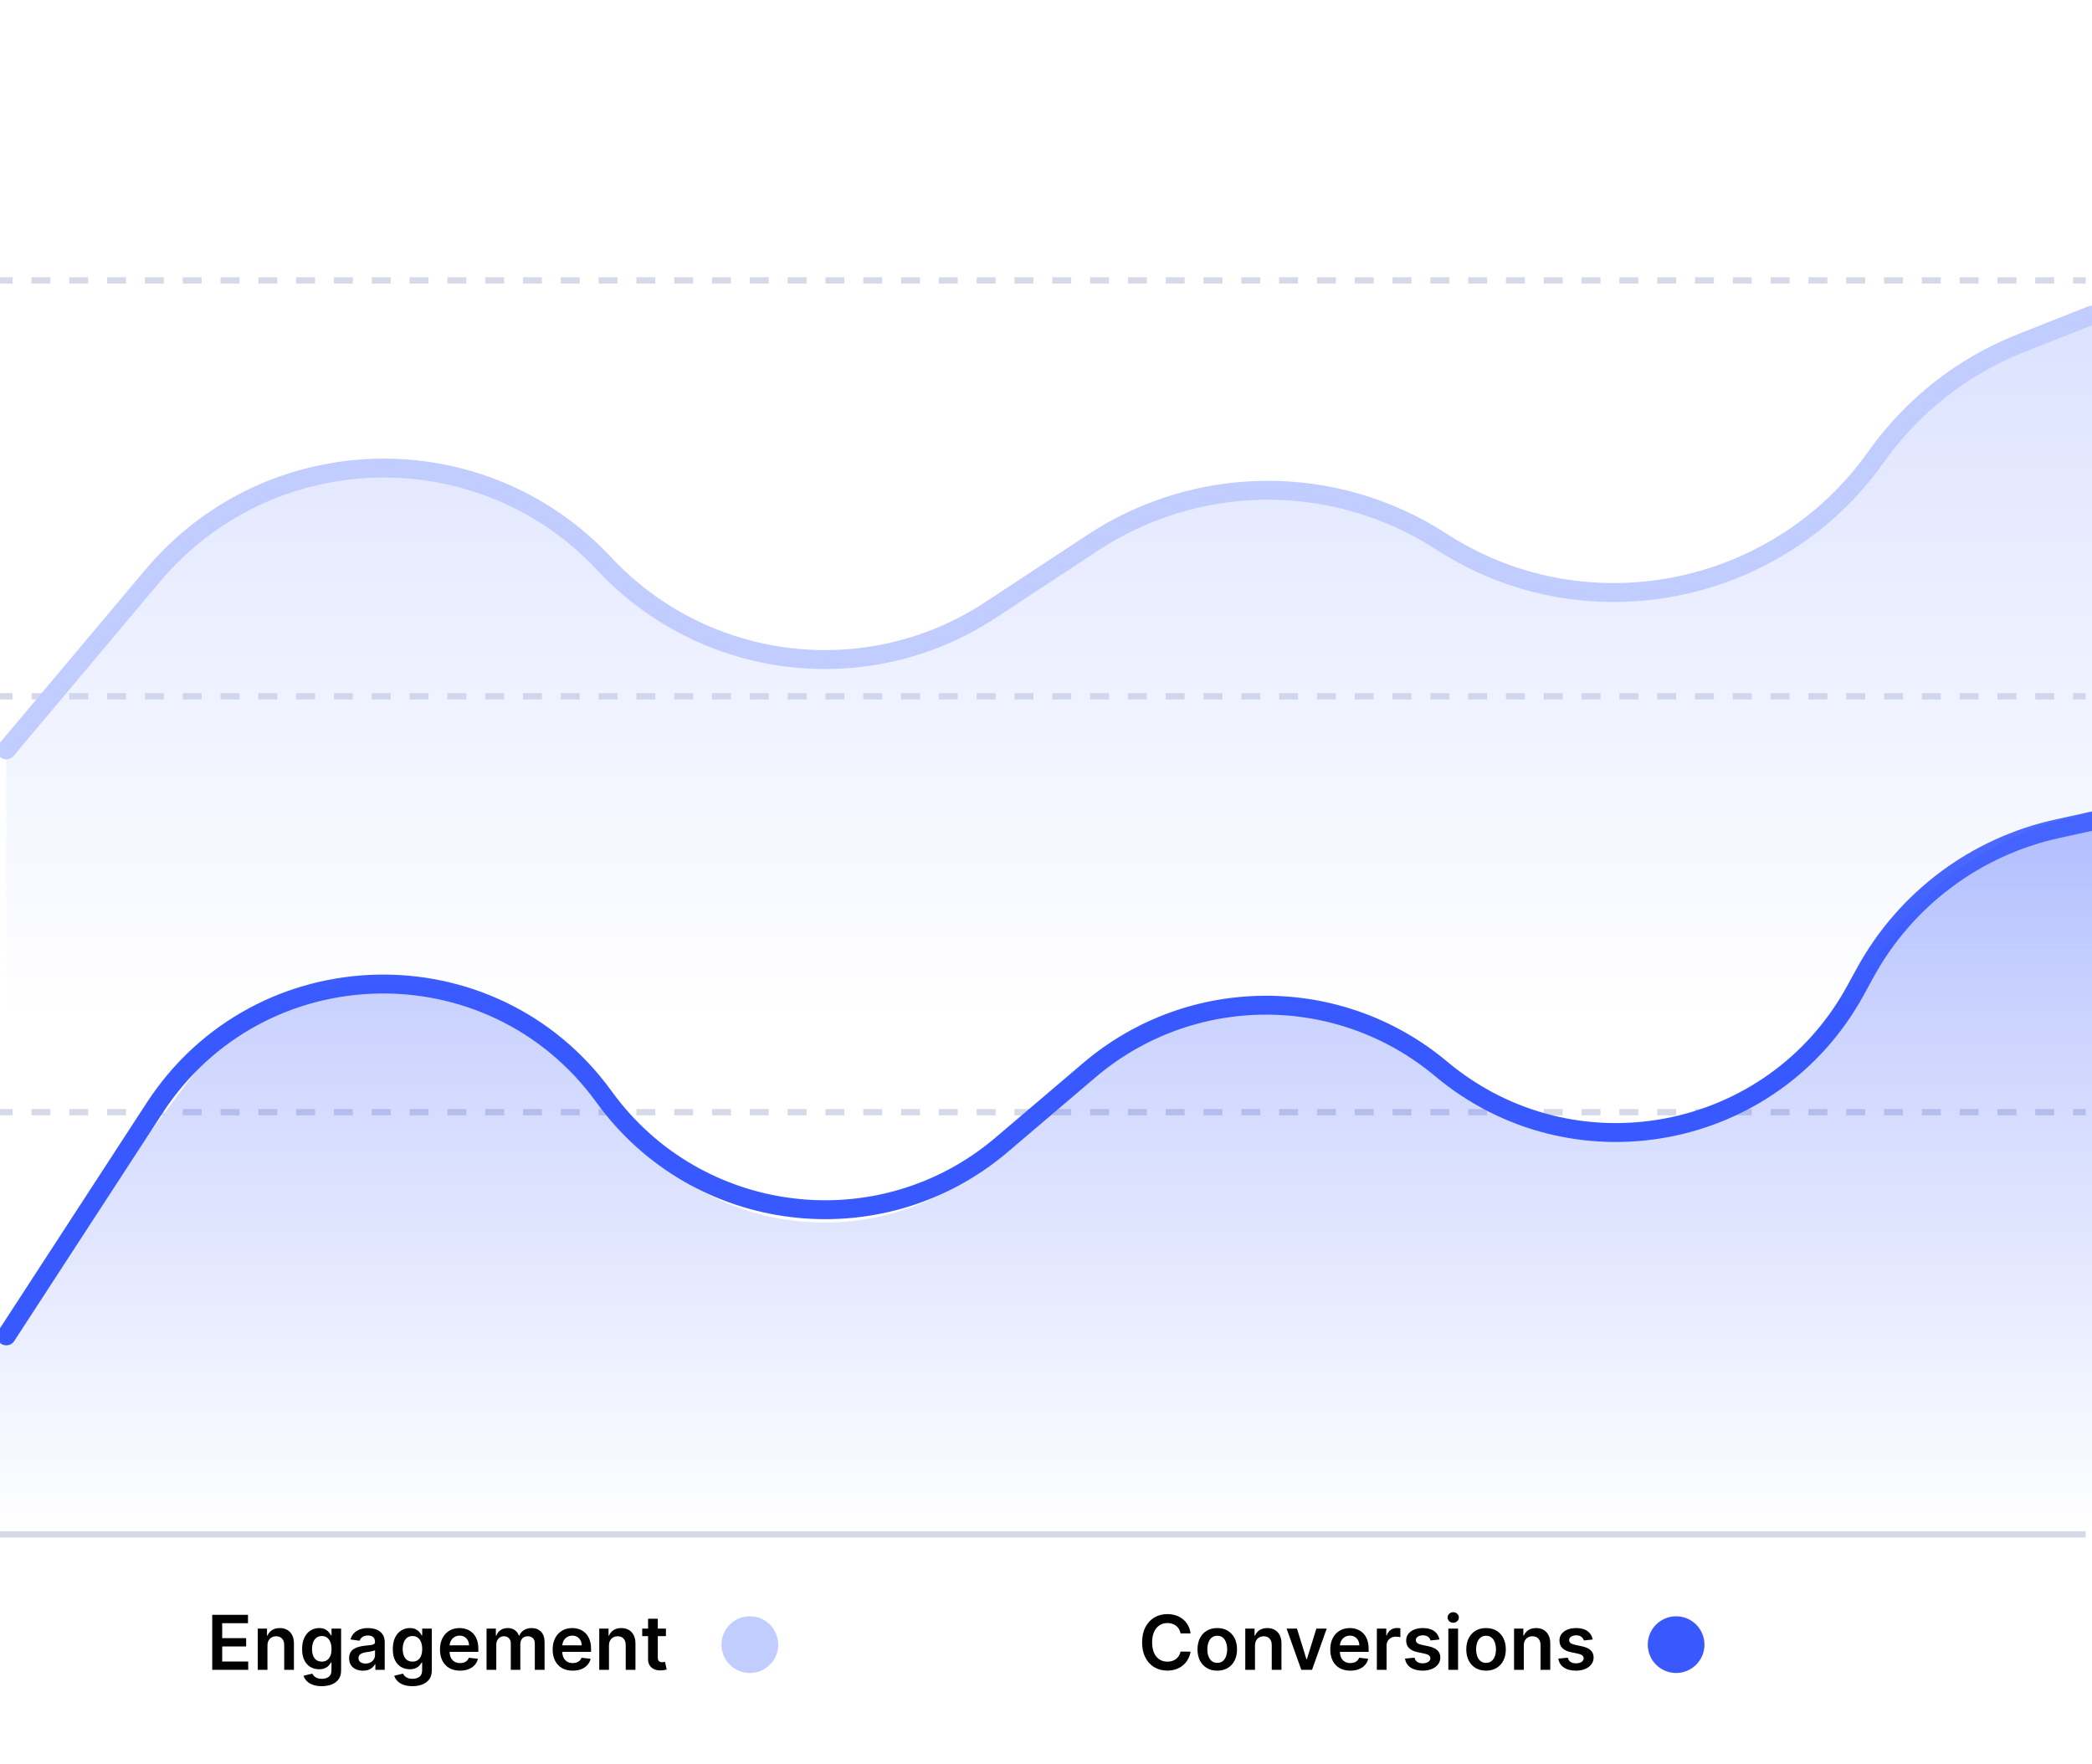
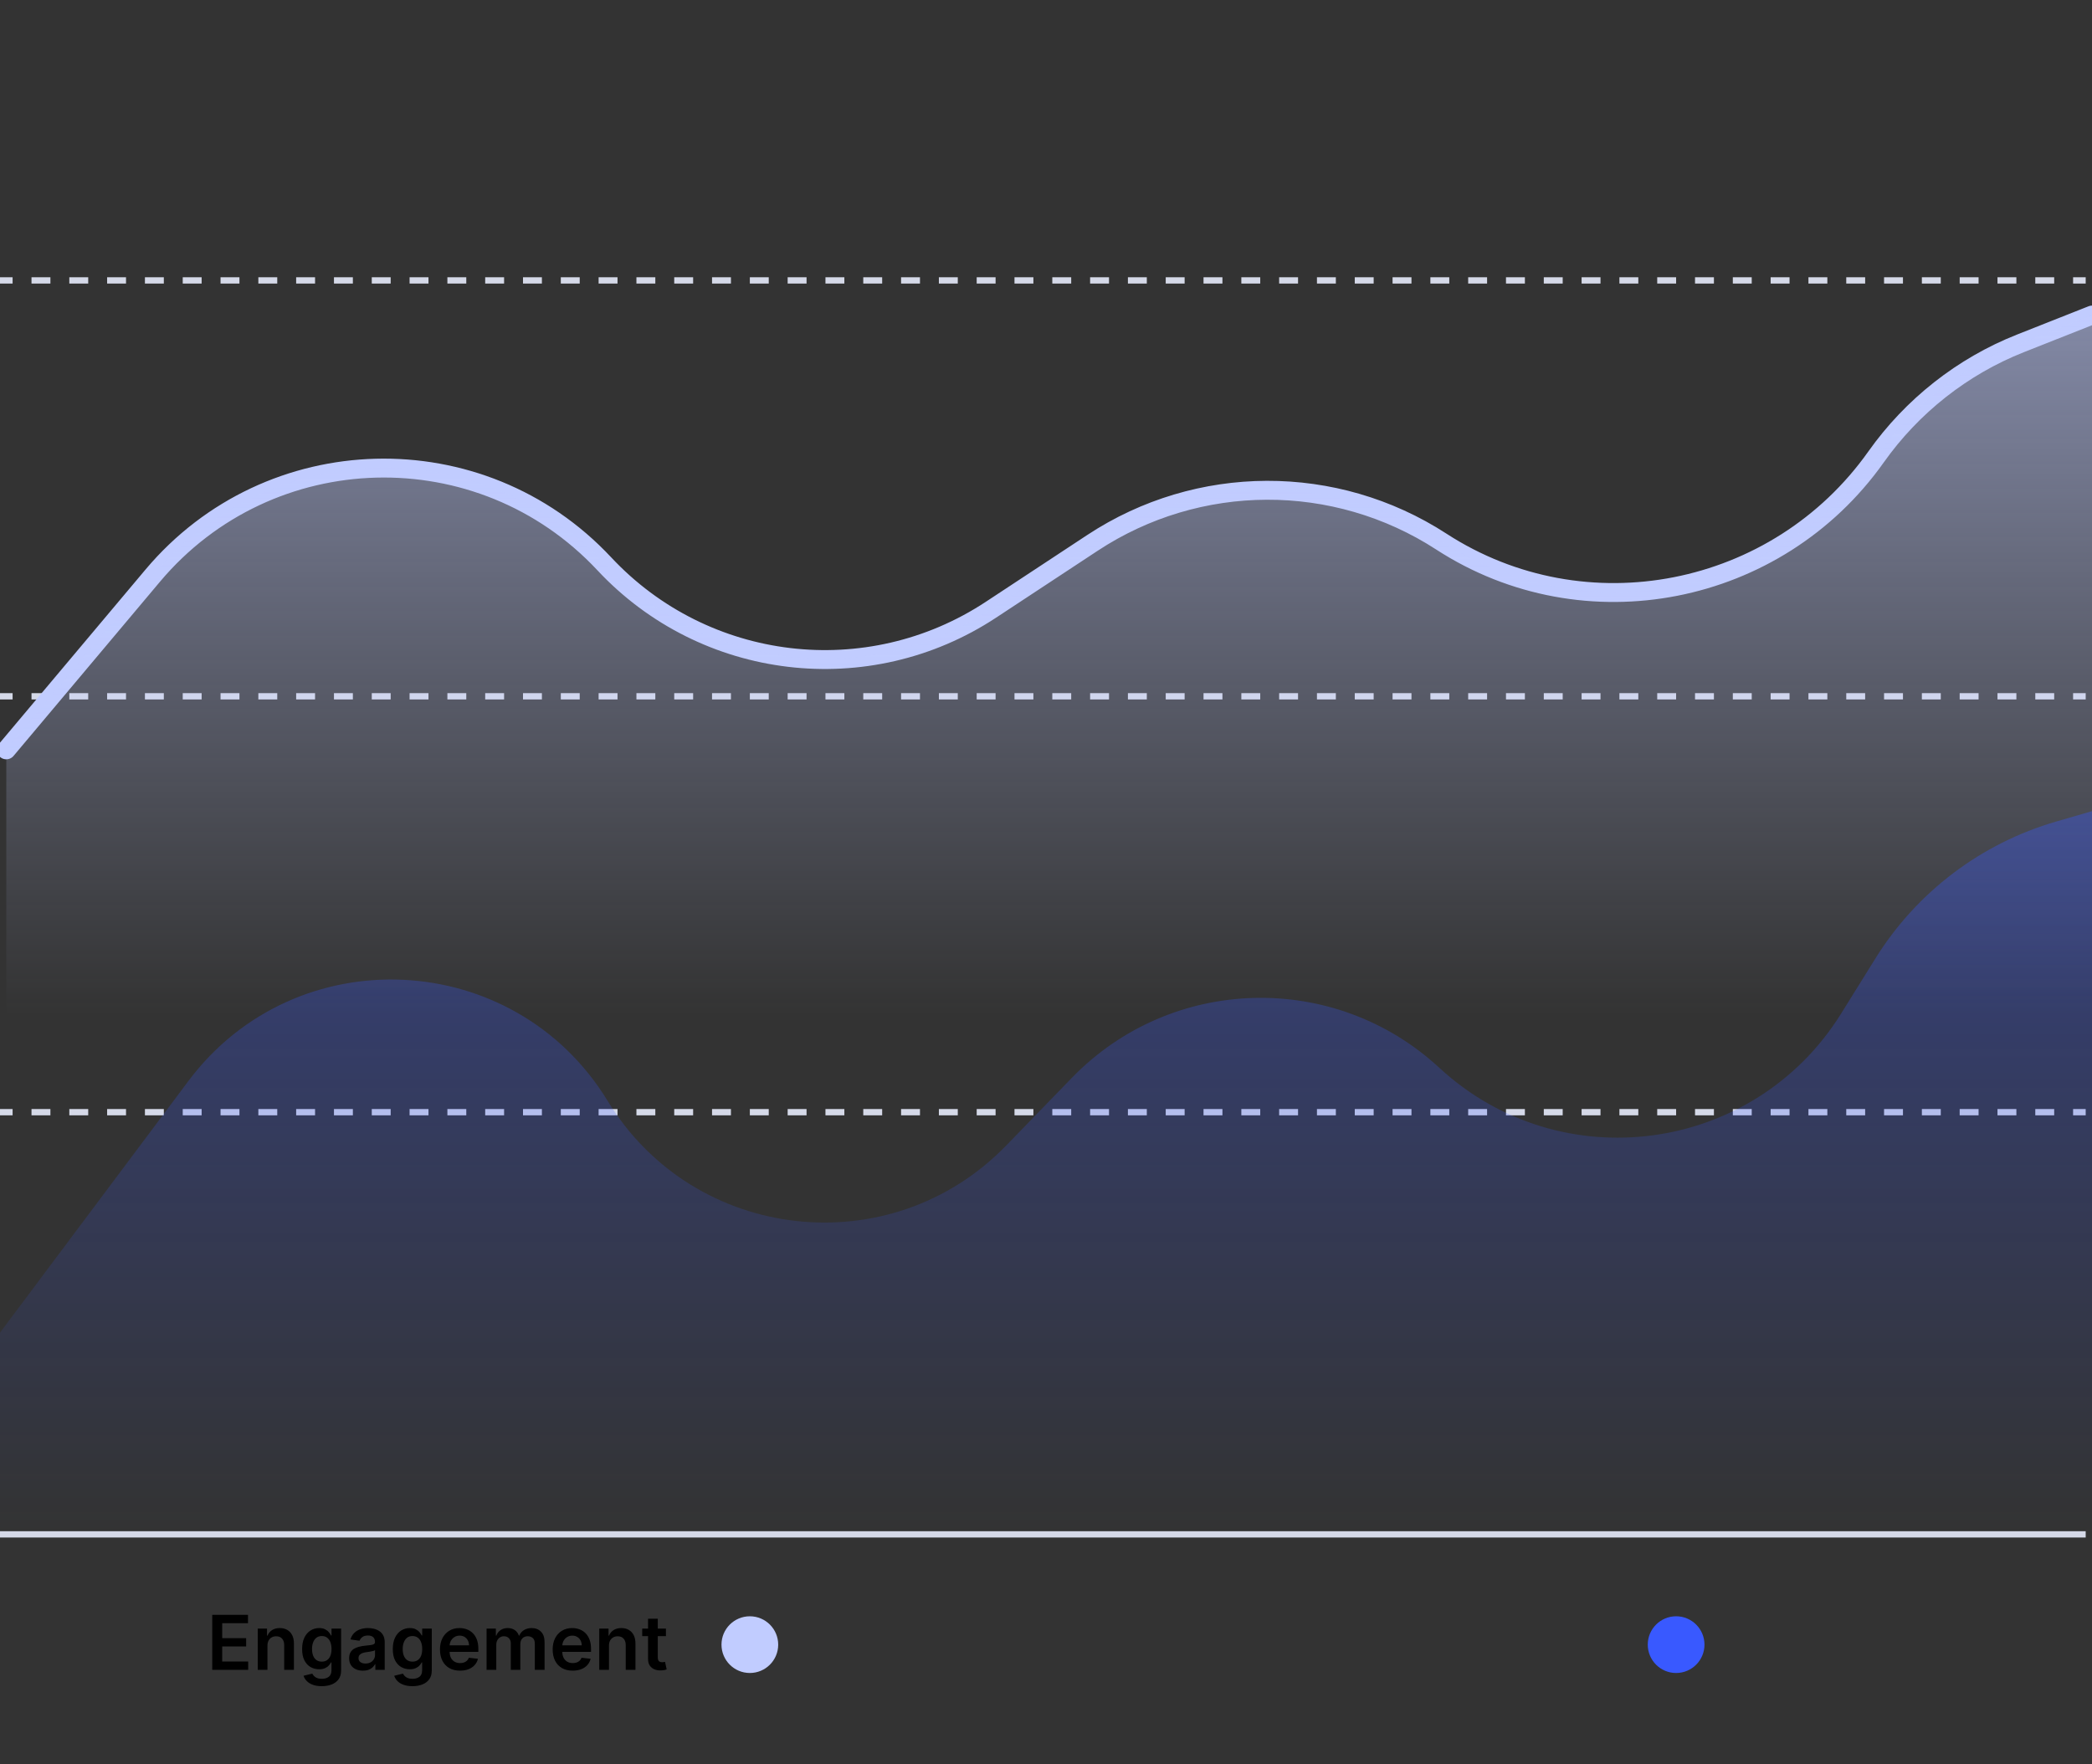
<svg xmlns="http://www.w3.org/2000/svg" width="332" height="280" viewBox="0 0 332 280" fill="none">
  <rect x="0" y="0" width="332" height="280" fill="#333333" stroke="none" />
  <g clip-path="url(#clip0_5892_2128)">
-     <rect width="332" height="280" fill="white" />
    <line x1="-1" y1="176.5" x2="331" y2="176.5" stroke="#D5D9E8" stroke-dasharray="3 3" />
    <line x1="-1" y1="110.5" x2="331" y2="110.5" stroke="#D5D9E8" stroke-dasharray="3 3" />
    <rect x="-0.75" y="243.25" width="331.5" height="0.5" fill="#D5D9E8" stroke="#D5D9E8" stroke-width="0.5" />
-     <path d="M1 212L24.531 175.838C41.1 150.375 78.059 149.459 95.868 174.07V174.07C110.665 194.519 139.75 198.018 158.975 181.662L172.877 169.834C188.944 156.164 212.528 156.075 228.699 169.622V169.622C249.608 187.14 281.314 181.173 294.425 157.253L296.022 154.339C302.411 142.683 313.53 134.36 326.515 131.516L332 130.315" stroke="#3859FF" stroke-width="3" stroke-linecap="round" />
    <path d="M1 119L24.229 91.365C42.719 69.369 76.279 68.484 95.902 89.476V89.476C111.843 106.53 137.756 109.611 157.252 96.771L173.383 86.147C190.162 75.097 211.888 75.02 228.744 85.952V85.952C251.517 100.721 282.046 94.664 297.731 72.513V72.513C303.446 64.441 311.435 58.136 320.631 54.498L332 50" stroke="#C1CCFF" stroke-width="3" stroke-linecap="round" />
    <path d="M24.226 91.273L1 118.84V241H332V50L320.631 54.487C311.435 58.117 303.451 64.4 297.729 72.463C282.02 94.597 251.529 100.611 228.742 85.867C211.881 74.958 190.169 75.034 173.385 86.062L157.235 96.674C137.738 109.485 111.851 106.408 95.901 89.384C76.263 68.425 42.732 69.309 24.226 91.273Z" fill="url(#paint0_linear_5892_2128)" />
    <line x1="-1" y1="44.5" x2="331" y2="44.5" stroke="#D5D9E8" stroke-dasharray="3 3" />
    <path d="M29.885 171.57L-0.5 212.155V243H333.5V128.294L326.309 130.379C314.397 133.832 304.183 141.568 297.632 152.098L292.184 160.854C278.34 183.105 247.654 187.241 228.413 169.449C211.777 154.066 185.907 154.766 170.127 171.027L159.676 181.798C141.356 200.676 110.147 197.188 96.447 174.731C81.623 150.43 46.945 148.784 29.885 171.57Z" fill="url(#paint1_linear_5892_2128)" />
-     <path d="M188.944 259.217H187.35C187.305 258.956 187.221 258.724 187.099 258.523C186.977 258.318 186.825 258.145 186.643 258.003C186.461 257.861 186.254 257.754 186.021 257.683C185.791 257.609 185.542 257.572 185.275 257.572C184.801 257.572 184.38 257.692 184.014 257.93C183.647 258.166 183.36 258.513 183.153 258.97C182.946 259.425 182.842 259.98 182.842 260.636C182.842 261.304 182.946 261.866 183.153 262.324C183.363 262.778 183.65 263.122 184.014 263.355C184.38 263.585 184.799 263.7 185.271 263.7C185.532 263.7 185.777 263.666 186.004 263.598C186.234 263.527 186.44 263.423 186.622 263.287C186.806 263.151 186.961 262.983 187.086 262.784C187.214 262.585 187.302 262.358 187.35 262.102L188.944 262.111C188.885 262.526 188.755 262.915 188.556 263.278C188.36 263.642 188.103 263.963 187.785 264.241C187.467 264.517 187.095 264.733 186.669 264.889C186.243 265.043 185.77 265.119 185.25 265.119C184.483 265.119 183.798 264.942 183.196 264.587C182.593 264.232 182.119 263.719 181.772 263.048C181.426 262.378 181.252 261.574 181.252 260.636C181.252 259.696 181.427 258.892 181.777 258.224C182.126 257.554 182.602 257.041 183.204 256.686C183.806 256.331 184.488 256.153 185.25 256.153C185.735 256.153 186.187 256.222 186.605 256.358C187.022 256.494 187.395 256.695 187.721 256.959C188.048 257.22 188.316 257.541 188.527 257.922C188.74 258.3 188.879 258.732 188.944 259.217ZM193.179 265.128C192.54 265.128 191.986 264.987 191.517 264.706C191.048 264.425 190.685 264.031 190.426 263.526C190.17 263.02 190.043 262.429 190.043 261.753C190.043 261.077 190.17 260.484 190.426 259.976C190.685 259.467 191.048 259.072 191.517 258.791C191.986 258.51 192.54 258.369 193.179 258.369C193.818 258.369 194.372 258.51 194.841 258.791C195.31 259.072 195.672 259.467 195.928 259.976C196.186 260.484 196.315 261.077 196.315 261.753C196.315 262.429 196.186 263.02 195.928 263.526C195.672 264.031 195.31 264.425 194.841 264.706C194.372 264.987 193.818 265.128 193.179 265.128ZM193.188 263.892C193.534 263.892 193.824 263.797 194.057 263.607C194.29 263.413 194.463 263.155 194.577 262.831C194.693 262.507 194.751 262.146 194.751 261.749C194.751 261.348 194.693 260.986 194.577 260.662C194.463 260.335 194.29 260.075 194.057 259.882C193.824 259.689 193.534 259.592 193.188 259.592C192.832 259.592 192.537 259.689 192.301 259.882C192.068 260.075 191.893 260.335 191.777 260.662C191.663 260.986 191.607 261.348 191.607 261.749C191.607 262.146 191.663 262.507 191.777 262.831C191.893 263.155 192.068 263.413 192.301 263.607C192.537 263.797 192.832 263.892 193.188 263.892ZM199.167 261.165V265H197.625V258.455H199.099V259.567H199.176C199.326 259.2 199.566 258.909 199.896 258.693C200.228 258.477 200.639 258.369 201.127 258.369C201.579 258.369 201.973 258.466 202.308 258.659C202.646 258.852 202.907 259.132 203.092 259.499C203.279 259.865 203.372 260.31 203.369 260.832V265H201.826V261.071C201.826 260.634 201.713 260.291 201.485 260.044C201.261 259.797 200.95 259.673 200.552 259.673C200.282 259.673 200.042 259.733 199.832 259.852C199.625 259.969 199.461 260.138 199.342 260.359C199.225 260.581 199.167 260.849 199.167 261.165ZM210.549 258.455L208.218 265H206.514L204.183 258.455H205.828L207.332 263.317H207.4L208.909 258.455H210.549ZM214.292 265.128C213.636 265.128 213.069 264.991 212.592 264.719C212.117 264.443 211.752 264.054 211.496 263.551C211.241 263.045 211.113 262.45 211.113 261.766C211.113 261.092 211.241 260.501 211.496 259.993C211.755 259.482 212.116 259.084 212.579 258.8C213.042 258.513 213.586 258.369 214.211 258.369C214.614 258.369 214.995 258.435 215.353 258.565C215.714 258.693 216.032 258.892 216.308 259.162C216.586 259.432 216.805 259.776 216.964 260.193C217.123 260.608 217.202 261.102 217.202 261.676V262.149H211.837V261.109H215.724C215.721 260.814 215.657 260.551 215.532 260.321C215.407 260.088 215.232 259.905 215.008 259.771C214.786 259.638 214.528 259.571 214.232 259.571C213.917 259.571 213.64 259.648 213.401 259.801C213.163 259.952 212.977 260.151 212.843 260.398C212.712 260.642 212.646 260.911 212.643 261.203V262.111C212.643 262.491 212.712 262.818 212.852 263.091C212.991 263.361 213.185 263.568 213.435 263.713C213.685 263.855 213.978 263.926 214.313 263.926C214.538 263.926 214.741 263.895 214.923 263.832C215.104 263.767 215.262 263.672 215.396 263.547C215.529 263.422 215.63 263.267 215.698 263.082L217.138 263.244C217.048 263.625 216.874 263.957 216.619 264.241C216.366 264.523 216.042 264.741 215.647 264.898C215.252 265.051 214.8 265.128 214.292 265.128ZM218.507 265V258.455H220.003V259.545H220.071C220.191 259.168 220.395 258.876 220.685 258.672C220.978 258.464 221.311 258.361 221.686 258.361C221.772 258.361 221.867 258.365 221.972 258.374C222.08 258.379 222.169 258.389 222.24 258.403V259.822C222.175 259.8 222.071 259.78 221.929 259.763C221.79 259.743 221.655 259.733 221.525 259.733C221.243 259.733 220.99 259.794 220.766 259.916C220.544 260.036 220.37 260.202 220.242 260.415C220.114 260.628 220.05 260.874 220.05 261.152V265H218.507ZM228.439 260.185L227.032 260.338C226.993 260.196 226.923 260.062 226.824 259.938C226.727 259.812 226.596 259.712 226.431 259.635C226.267 259.558 226.065 259.52 225.826 259.52C225.505 259.52 225.235 259.589 225.017 259.729C224.801 259.868 224.694 260.048 224.697 260.27C224.694 260.46 224.764 260.615 224.906 260.734C225.051 260.854 225.289 260.952 225.622 261.028L226.738 261.267C227.358 261.401 227.818 261.612 228.119 261.902C228.423 262.192 228.576 262.571 228.579 263.04C228.576 263.452 228.456 263.815 228.217 264.131C227.981 264.443 227.653 264.687 227.233 264.864C226.812 265.04 226.329 265.128 225.784 265.128C224.983 265.128 224.338 264.96 223.849 264.625C223.36 264.287 223.069 263.817 222.975 263.214L224.48 263.07C224.548 263.365 224.693 263.588 224.914 263.739C225.136 263.889 225.424 263.964 225.779 263.964C226.146 263.964 226.44 263.889 226.662 263.739C226.886 263.588 226.998 263.402 226.998 263.18C226.998 262.993 226.926 262.838 226.781 262.716C226.639 262.594 226.417 262.5 226.116 262.435L225 262.2C224.372 262.07 223.907 261.849 223.606 261.54C223.305 261.227 223.156 260.832 223.159 260.355C223.156 259.952 223.265 259.602 223.487 259.307C223.711 259.009 224.022 258.778 224.42 258.616C224.821 258.452 225.282 258.369 225.805 258.369C226.572 258.369 227.176 258.533 227.616 258.859C228.059 259.186 228.333 259.628 228.439 260.185ZM229.851 265V258.455H231.394V265H229.851ZM230.627 257.526C230.382 257.526 230.172 257.445 229.996 257.283C229.82 257.118 229.732 256.92 229.732 256.69C229.732 256.457 229.82 256.26 229.996 256.098C230.172 255.933 230.382 255.851 230.627 255.851C230.874 255.851 231.084 255.933 231.257 256.098C231.434 256.26 231.522 256.457 231.522 256.69C231.522 256.92 231.434 257.118 231.257 257.283C231.084 257.445 230.874 257.526 230.627 257.526ZM235.835 265.128C235.196 265.128 234.642 264.987 234.173 264.706C233.705 264.425 233.341 264.031 233.082 263.526C232.827 263.02 232.699 262.429 232.699 261.753C232.699 261.077 232.827 260.484 233.082 259.976C233.341 259.467 233.705 259.072 234.173 258.791C234.642 258.51 235.196 258.369 235.835 258.369C236.474 258.369 237.028 258.51 237.497 258.791C237.966 259.072 238.328 259.467 238.584 259.976C238.842 260.484 238.972 261.077 238.972 261.753C238.972 262.429 238.842 263.02 238.584 263.526C238.328 264.031 237.966 264.425 237.497 264.706C237.028 264.987 236.474 265.128 235.835 265.128ZM235.844 263.892C236.19 263.892 236.48 263.797 236.713 263.607C236.946 263.413 237.119 263.155 237.233 262.831C237.349 262.507 237.408 262.146 237.408 261.749C237.408 261.348 237.349 260.986 237.233 260.662C237.119 260.335 236.946 260.075 236.713 259.882C236.48 259.689 236.19 259.592 235.844 259.592C235.489 259.592 235.193 259.689 234.957 259.882C234.724 260.075 234.55 260.335 234.433 260.662C234.32 260.986 234.263 261.348 234.263 261.749C234.263 262.146 234.32 262.507 234.433 262.831C234.55 263.155 234.724 263.413 234.957 263.607C235.193 263.797 235.489 263.892 235.844 263.892ZM241.824 261.165V265H240.281V258.455H241.755V259.567H241.832C241.983 259.2 242.223 258.909 242.552 258.693C242.885 258.477 243.295 258.369 243.784 258.369C244.235 258.369 244.629 258.466 244.964 258.659C245.302 258.852 245.564 259.132 245.748 259.499C245.936 259.865 246.028 260.31 246.025 260.832V265H244.483V261.071C244.483 260.634 244.369 260.291 244.142 260.044C243.917 259.797 243.606 259.673 243.208 259.673C242.939 259.673 242.699 259.733 242.488 259.852C242.281 259.969 242.118 260.138 241.998 260.359C241.882 260.581 241.824 260.849 241.824 261.165ZM252.767 260.185L251.36 260.338C251.321 260.196 251.251 260.062 251.152 259.938C251.055 259.812 250.924 259.712 250.76 259.635C250.595 259.558 250.393 259.52 250.154 259.52C249.833 259.52 249.564 259.589 249.345 259.729C249.129 259.868 249.022 260.048 249.025 260.27C249.022 260.46 249.092 260.615 249.234 260.734C249.379 260.854 249.618 260.952 249.95 261.028L251.066 261.267C251.686 261.401 252.146 261.612 252.447 261.902C252.751 262.192 252.904 262.571 252.907 263.04C252.904 263.452 252.784 263.815 252.545 264.131C252.309 264.443 251.981 264.687 251.561 264.864C251.14 265.04 250.657 265.128 250.112 265.128C249.311 265.128 248.666 264.96 248.177 264.625C247.689 264.287 247.397 263.817 247.304 263.214L248.808 263.07C248.876 263.365 249.021 263.588 249.243 263.739C249.464 263.889 249.752 263.964 250.108 263.964C250.474 263.964 250.768 263.889 250.99 263.739C251.214 263.588 251.326 263.402 251.326 263.18C251.326 262.993 251.254 262.838 251.109 262.716C250.967 262.594 250.745 262.5 250.444 262.435L249.328 262.2C248.7 262.07 248.235 261.849 247.934 261.54C247.633 261.227 247.484 260.832 247.487 260.355C247.484 259.952 247.593 259.602 247.815 259.307C248.039 259.009 248.35 258.778 248.748 258.616C249.149 258.452 249.61 258.369 250.133 258.369C250.9 258.369 251.504 258.533 251.944 258.859C252.387 259.186 252.662 259.628 252.767 260.185Z" fill="black" />
    <circle cx="266" cy="261" r="4.5" fill="#3959FF" />
    <path d="M33.681 265V256.273H39.357V257.598H35.262V259.967H39.063V261.293H35.262V263.675H39.391V265H33.681ZM42.445 261.165V265H40.902V258.455H42.376V259.567H42.453C42.604 259.2 42.844 258.909 43.173 258.693C43.506 258.477 43.916 258.369 44.405 258.369C44.856 258.369 45.25 258.466 45.585 258.659C45.923 258.852 46.185 259.132 46.369 259.499C46.557 259.865 46.649 260.31 46.646 260.832V265H45.104V261.071C45.104 260.634 44.99 260.291 44.763 260.044C44.538 259.797 44.227 259.673 43.83 259.673C43.56 259.673 43.32 259.733 43.109 259.852C42.902 259.969 42.739 260.138 42.619 260.359C42.503 260.581 42.445 260.849 42.445 261.165ZM51.061 267.591C50.507 267.591 50.031 267.516 49.633 267.365C49.236 267.217 48.916 267.018 48.675 266.768C48.433 266.518 48.266 266.241 48.172 265.938L49.561 265.601C49.624 265.729 49.715 265.855 49.834 265.98C49.953 266.108 50.114 266.213 50.315 266.295C50.52 266.381 50.777 266.423 51.087 266.423C51.524 266.423 51.886 266.317 52.173 266.104C52.46 265.893 52.604 265.547 52.604 265.064V263.824H52.527C52.447 263.983 52.331 264.146 52.178 264.314C52.027 264.482 51.827 264.622 51.577 264.736C51.33 264.849 51.019 264.906 50.644 264.906C50.141 264.906 49.685 264.788 49.276 264.553C48.869 264.314 48.545 263.959 48.304 263.487C48.065 263.013 47.946 262.419 47.946 261.706C47.946 260.987 48.065 260.381 48.304 259.886C48.545 259.389 48.871 259.013 49.28 258.757C49.689 258.499 50.145 258.369 50.648 258.369C51.031 258.369 51.347 258.435 51.594 258.565C51.844 258.693 52.043 258.848 52.19 259.03C52.338 259.209 52.45 259.378 52.527 259.537H52.612V258.455H54.133V265.107C54.133 265.666 54 266.129 53.733 266.496C53.466 266.862 53.101 267.136 52.638 267.318C52.175 267.5 51.649 267.591 51.061 267.591ZM51.074 263.696C51.401 263.696 51.679 263.616 51.909 263.457C52.139 263.298 52.314 263.07 52.433 262.771C52.553 262.473 52.612 262.115 52.612 261.697C52.612 261.286 52.553 260.925 52.433 260.615C52.317 260.305 52.144 260.065 51.913 259.895C51.686 259.722 51.406 259.635 51.074 259.635C50.73 259.635 50.443 259.724 50.213 259.903C49.983 260.082 49.81 260.328 49.693 260.641C49.577 260.95 49.519 261.303 49.519 261.697C49.519 262.098 49.577 262.449 49.693 262.75C49.812 263.048 49.987 263.281 50.217 263.449C50.45 263.614 50.736 263.696 51.074 263.696ZM57.598 265.132C57.183 265.132 56.81 265.058 56.477 264.911C56.148 264.76 55.886 264.538 55.693 264.246C55.503 263.953 55.408 263.592 55.408 263.163C55.408 262.794 55.476 262.489 55.612 262.247C55.749 262.006 55.935 261.812 56.17 261.668C56.406 261.523 56.672 261.413 56.967 261.339C57.266 261.263 57.574 261.207 57.892 261.173C58.276 261.134 58.587 261.098 58.825 261.067C59.064 261.033 59.237 260.982 59.345 260.913C59.456 260.842 59.511 260.733 59.511 260.585V260.56C59.511 260.239 59.416 259.99 59.226 259.814C59.035 259.638 58.761 259.55 58.403 259.55C58.026 259.55 57.726 259.632 57.504 259.797C57.285 259.962 57.138 260.156 57.061 260.381L55.621 260.176C55.734 259.778 55.922 259.446 56.183 259.179C56.445 258.909 56.764 258.707 57.142 258.574C57.52 258.438 57.938 258.369 58.395 258.369C58.71 258.369 59.024 258.406 59.337 258.48C59.649 258.554 59.935 258.676 60.193 258.847C60.452 259.014 60.659 259.243 60.815 259.533C60.974 259.822 61.054 260.185 61.054 260.619V265H59.571V264.101H59.52C59.426 264.283 59.294 264.453 59.124 264.612C58.956 264.768 58.744 264.895 58.489 264.991C58.236 265.085 57.939 265.132 57.598 265.132ZM57.999 263.999C58.308 263.999 58.577 263.937 58.804 263.815C59.031 263.69 59.206 263.526 59.328 263.321C59.453 263.116 59.516 262.893 59.516 262.652V261.881C59.467 261.92 59.385 261.957 59.269 261.991C59.155 262.026 59.027 262.055 58.885 262.081C58.743 262.107 58.602 262.129 58.463 262.149C58.324 262.169 58.203 262.186 58.101 262.2C57.871 262.232 57.665 262.283 57.483 262.354C57.301 262.425 57.158 262.524 57.053 262.652C56.947 262.777 56.895 262.939 56.895 263.138C56.895 263.422 56.999 263.636 57.206 263.781C57.413 263.926 57.678 263.999 57.999 263.999ZM65.452 267.591C64.898 267.591 64.422 267.516 64.024 267.365C63.626 267.217 63.307 267.018 63.065 266.768C62.824 266.518 62.656 266.241 62.562 265.938L63.952 265.601C64.014 265.729 64.105 265.855 64.224 265.98C64.344 266.108 64.504 266.213 64.706 266.295C64.91 266.381 65.168 266.423 65.477 266.423C65.915 266.423 66.277 266.317 66.564 266.104C66.851 265.893 66.994 265.547 66.994 265.064V263.824H66.918C66.838 263.983 66.722 264.146 66.568 264.314C66.418 264.482 66.217 264.622 65.967 264.736C65.72 264.849 65.409 264.906 65.034 264.906C64.531 264.906 64.075 264.788 63.666 264.553C63.26 264.314 62.936 263.959 62.695 263.487C62.456 263.013 62.337 262.419 62.337 261.706C62.337 260.987 62.456 260.381 62.695 259.886C62.936 259.389 63.261 259.013 63.67 258.757C64.079 258.499 64.535 258.369 65.038 258.369C65.422 258.369 65.737 258.435 65.984 258.565C66.234 258.693 66.433 258.848 66.581 259.03C66.729 259.209 66.841 259.378 66.918 259.537H67.003V258.455H68.524V265.107C68.524 265.666 68.391 266.129 68.124 266.496C67.856 266.862 67.492 267.136 67.028 267.318C66.565 267.5 66.04 267.591 65.452 267.591ZM65.465 263.696C65.791 263.696 66.07 263.616 66.3 263.457C66.53 263.298 66.704 263.07 66.824 262.771C66.943 262.473 67.003 262.115 67.003 261.697C67.003 261.286 66.943 260.925 66.824 260.615C66.707 260.305 66.534 260.065 66.304 259.895C66.077 259.722 65.797 259.635 65.465 259.635C65.121 259.635 64.834 259.724 64.604 259.903C64.374 260.082 64.2 260.328 64.084 260.641C63.967 260.95 63.909 261.303 63.909 261.697C63.909 262.098 63.967 262.449 64.084 262.75C64.203 263.048 64.378 263.281 64.608 263.449C64.841 263.614 65.126 263.696 65.465 263.696ZM73.003 265.128C72.347 265.128 71.78 264.991 71.303 264.719C70.828 264.443 70.463 264.054 70.207 263.551C69.952 263.045 69.824 262.45 69.824 261.766C69.824 261.092 69.952 260.501 70.207 259.993C70.466 259.482 70.827 259.084 71.29 258.8C71.753 258.513 72.297 258.369 72.922 258.369C73.325 258.369 73.706 258.435 74.064 258.565C74.425 258.693 74.743 258.892 75.019 259.162C75.297 259.432 75.516 259.776 75.675 260.193C75.834 260.608 75.913 261.102 75.913 261.676V262.149H70.548V261.109H74.435C74.432 260.814 74.368 260.551 74.243 260.321C74.118 260.088 73.943 259.905 73.719 259.771C73.497 259.638 73.239 259.571 72.943 259.571C72.628 259.571 72.351 259.648 72.112 259.801C71.874 259.952 71.688 260.151 71.554 260.398C71.423 260.642 71.356 260.911 71.354 261.203V262.111C71.354 262.491 71.423 262.818 71.562 263.091C71.702 263.361 71.896 263.568 72.146 263.713C72.396 263.855 72.689 263.926 73.024 263.926C73.249 263.926 73.452 263.895 73.633 263.832C73.815 263.767 73.973 263.672 74.106 263.547C74.24 263.422 74.341 263.267 74.409 263.082L75.849 263.244C75.758 263.625 75.585 263.957 75.329 264.241C75.077 264.523 74.753 264.741 74.358 264.898C73.963 265.051 73.511 265.128 73.003 265.128ZM77.218 265V258.455H78.693V259.567H78.769C78.906 259.192 79.132 258.899 79.447 258.689C79.762 258.476 80.139 258.369 80.576 258.369C81.019 258.369 81.393 258.477 81.697 258.693C82.004 258.906 82.22 259.197 82.345 259.567H82.413C82.558 259.203 82.802 258.913 83.146 258.697C83.493 258.479 83.903 258.369 84.377 258.369C84.98 258.369 85.471 258.56 85.852 258.94C86.233 259.321 86.423 259.876 86.423 260.607V265H84.876V260.845C84.876 260.439 84.768 260.142 84.552 259.955C84.336 259.764 84.072 259.669 83.76 259.669C83.387 259.669 83.096 259.786 82.886 260.018C82.679 260.249 82.575 260.548 82.575 260.918V265H81.062V260.781C81.062 260.443 80.96 260.173 80.755 259.972C80.554 259.77 80.289 259.669 79.963 259.669C79.741 259.669 79.539 259.726 79.358 259.839C79.176 259.95 79.031 260.108 78.923 260.312C78.815 260.514 78.761 260.75 78.761 261.02V265H77.218ZM90.886 265.128C90.229 265.128 89.663 264.991 89.185 264.719C88.711 264.443 88.346 264.054 88.09 263.551C87.835 263.045 87.707 262.45 87.707 261.766C87.707 261.092 87.835 260.501 88.09 259.993C88.349 259.482 88.71 259.084 89.173 258.8C89.636 258.513 90.18 258.369 90.805 258.369C91.208 258.369 91.589 258.435 91.947 258.565C92.308 258.693 92.626 258.892 92.901 259.162C93.18 259.432 93.398 259.776 93.558 260.193C93.717 260.608 93.796 261.102 93.796 261.676V262.149H88.431V261.109H92.317C92.315 260.814 92.251 260.551 92.126 260.321C92.001 260.088 91.826 259.905 91.602 259.771C91.38 259.638 91.121 259.571 90.826 259.571C90.511 259.571 90.234 259.648 89.995 259.801C89.756 259.952 89.57 260.151 89.437 260.398C89.306 260.642 89.239 260.911 89.237 261.203V262.111C89.237 262.491 89.306 262.818 89.445 263.091C89.585 263.361 89.779 263.568 90.029 263.713C90.279 263.855 90.572 263.926 90.907 263.926C91.131 263.926 91.335 263.895 91.516 263.832C91.698 263.767 91.856 263.672 91.989 263.547C92.123 263.422 92.224 263.267 92.292 263.082L93.732 263.244C93.641 263.625 93.468 263.957 93.212 264.241C92.96 264.523 92.636 264.741 92.241 264.898C91.846 265.051 91.394 265.128 90.886 265.128ZM96.644 261.165V265H95.101V258.455H96.576V259.567H96.652C96.803 259.2 97.043 258.909 97.373 258.693C97.705 258.477 98.115 258.369 98.604 258.369C99.056 258.369 99.449 258.466 99.784 258.659C100.123 258.852 100.384 259.132 100.569 259.499C100.756 259.865 100.848 260.31 100.846 260.832V265H99.303V261.071C99.303 260.634 99.189 260.291 98.962 260.044C98.738 259.797 98.427 259.673 98.029 259.673C97.759 259.673 97.519 259.733 97.309 259.852C97.101 259.969 96.938 260.138 96.819 260.359C96.702 260.581 96.644 260.849 96.644 261.165ZM105.682 258.455V259.648H101.919V258.455H105.682ZM102.848 256.886H104.391V263.031C104.391 263.239 104.422 263.398 104.485 263.509C104.55 263.616 104.635 263.69 104.74 263.73C104.846 263.77 104.962 263.79 105.09 263.79C105.186 263.79 105.275 263.783 105.354 263.768C105.436 263.754 105.499 263.741 105.542 263.73L105.801 264.936C105.719 264.964 105.601 264.996 105.448 265.03C105.297 265.064 105.113 265.084 104.894 265.089C104.507 265.101 104.159 265.043 103.85 264.915C103.54 264.784 103.294 264.582 103.113 264.31C102.934 264.037 102.846 263.696 102.848 263.287V256.886Z" fill="black" />
    <circle cx="119" cy="261" r="4.5" fill="#C1CCFF" />
  </g>
  <defs>
    <linearGradient id="paint0_linear_5892_2128" x1="166.5" y1="-37.209" x2="166.5" y2="161.161" gradientUnits="userSpaceOnUse">
      <stop stop-color="#C1CCFF" />
      <stop offset="1" stop-color="#C1CCFF" stop-opacity="0" />
    </linearGradient>
    <linearGradient id="paint1_linear_5892_2128" x1="166.5" y1="-68.959" x2="166.5" y2="243" gradientUnits="userSpaceOnUse">
      <stop stop-color="#3859FF" />
      <stop offset="1" stop-color="#3859FF" stop-opacity="0" />
    </linearGradient>
    <clipPath id="clip0_5892_2128">
      <rect width="332" height="280" fill="white" />
    </clipPath>
  </defs>
</svg>